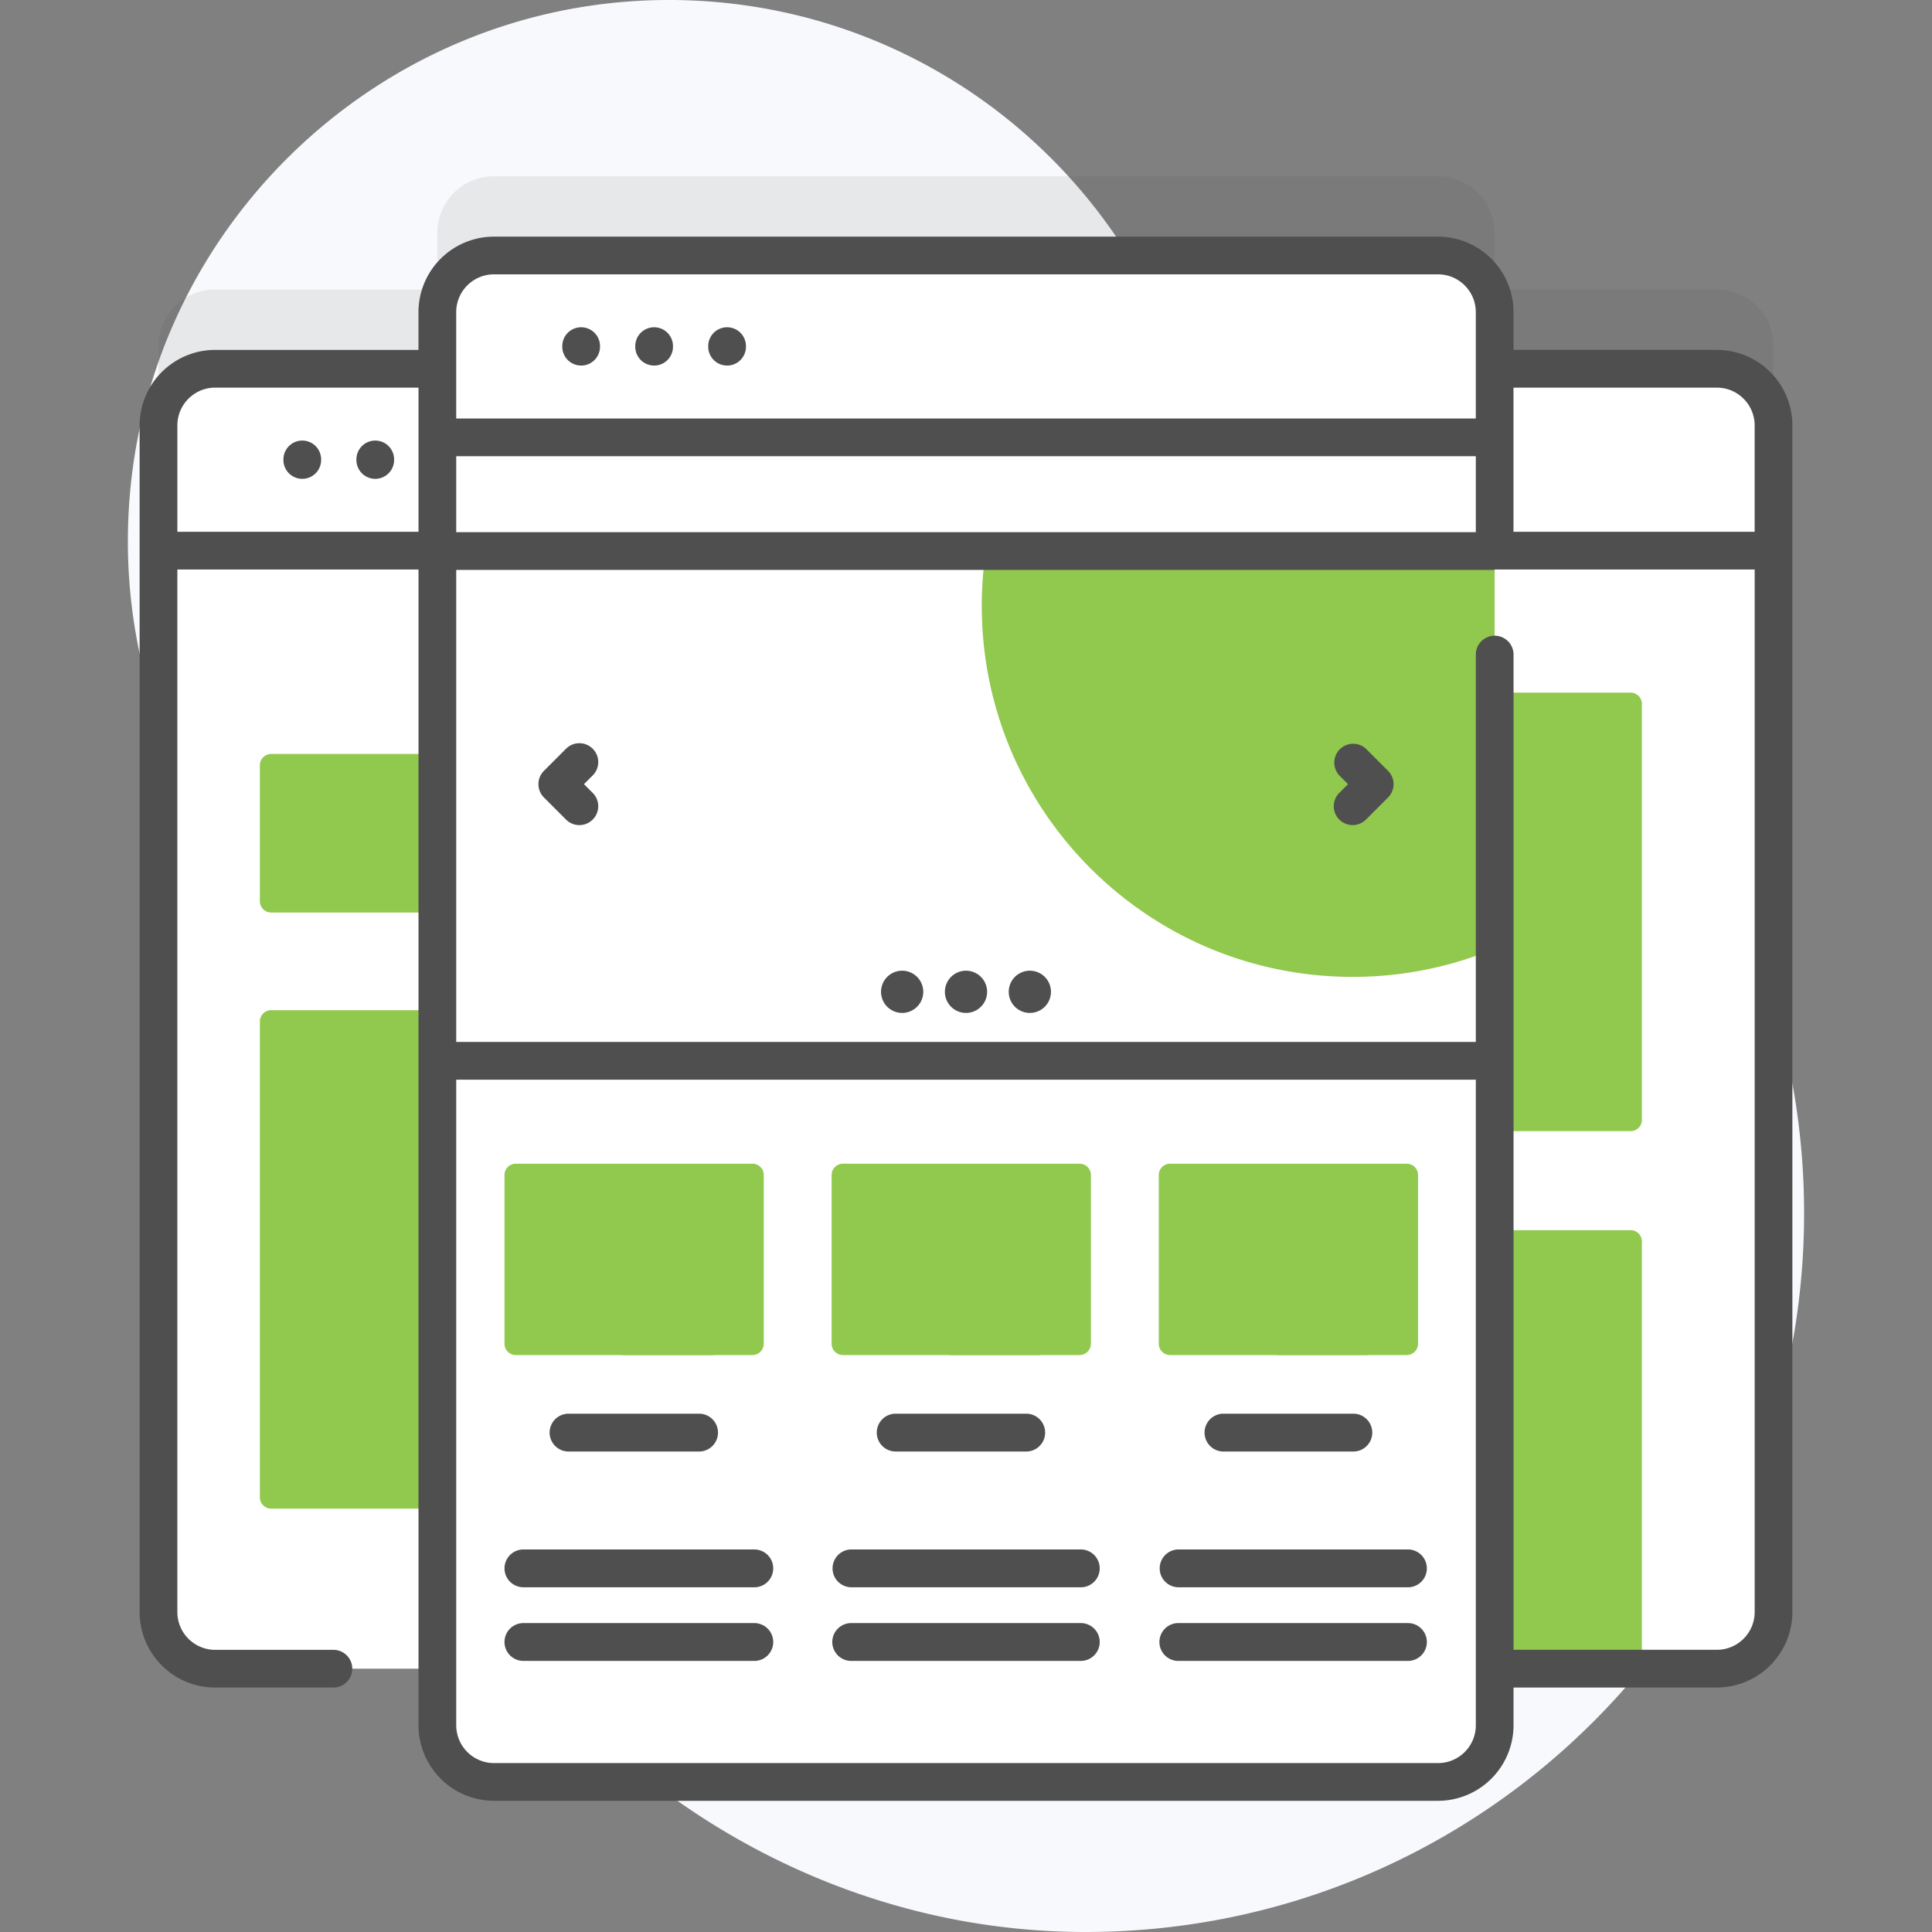
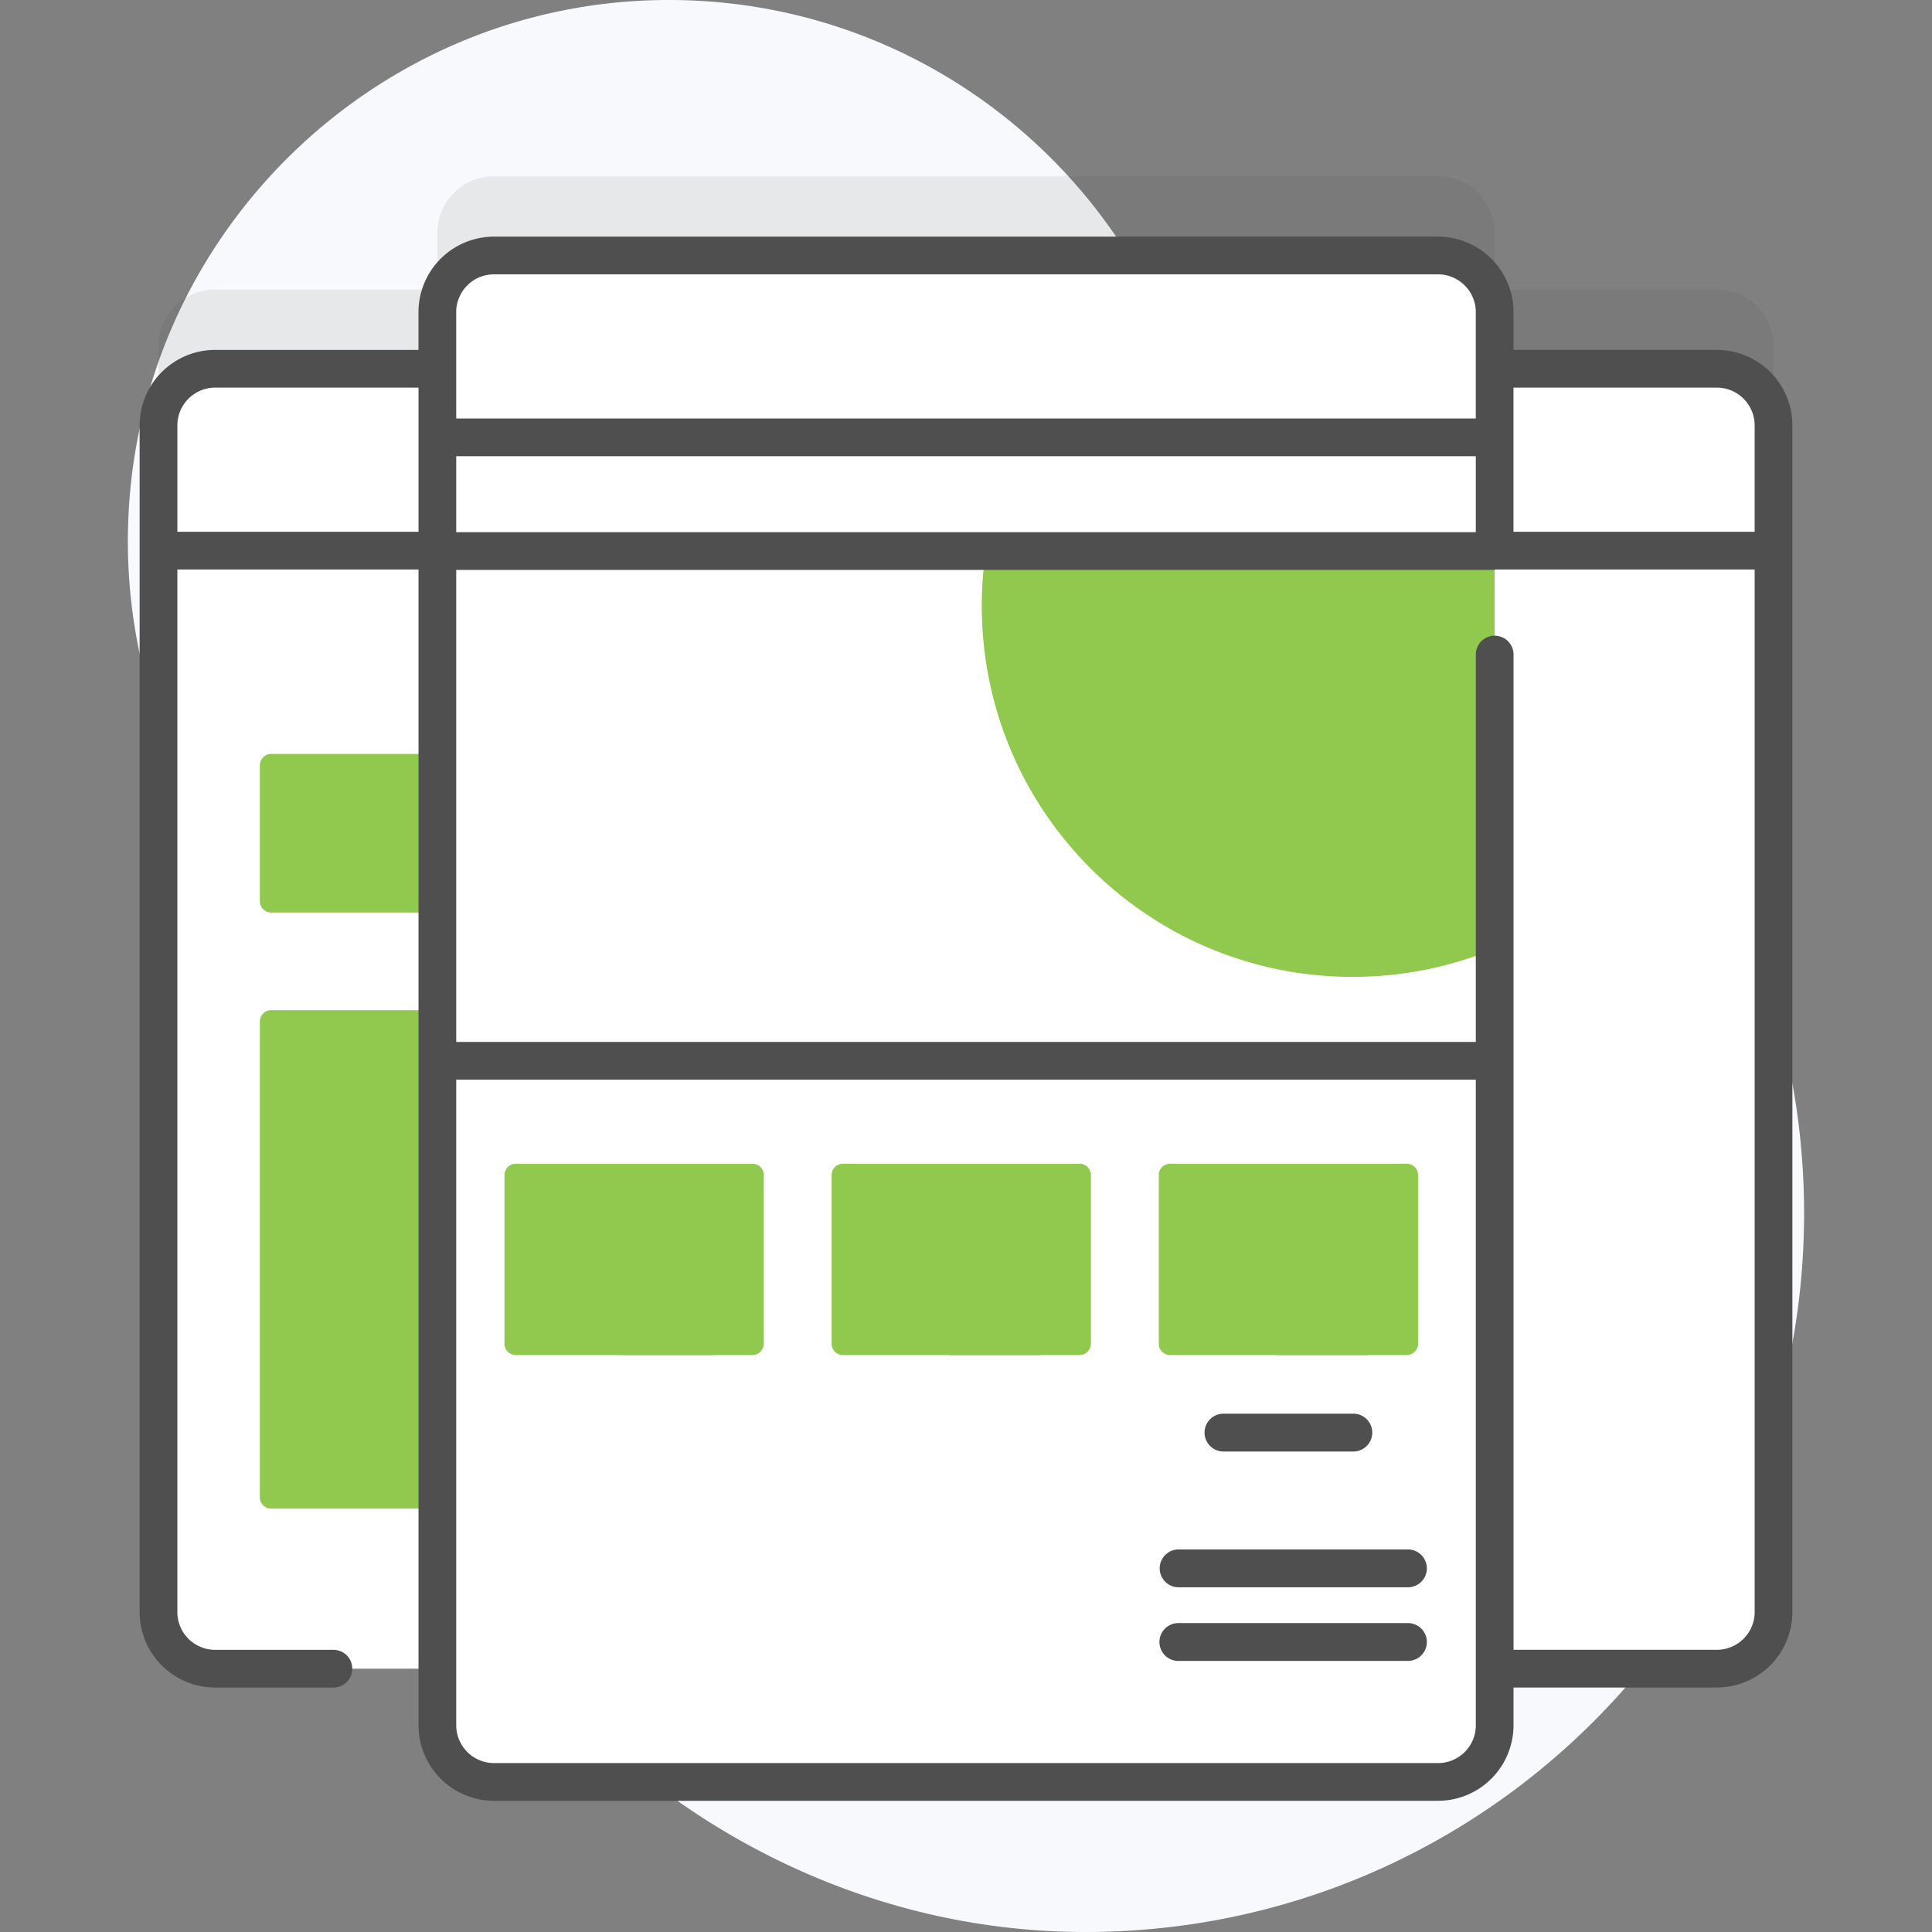
<svg xmlns="http://www.w3.org/2000/svg" width="83" height="83" fill="none" viewBox="0 0 83 83">
  <rect x="0" y="0" width="83" height="83" fill="#808080" stroke="none" />
  <path fill="#F7F9FC" d="M50.266 14.485C46.792 5.947 38.388-.06 28.588 0 16.085.077 5.806 10.162 5.502 22.661a23.155 23.155 0 0 0 5.89 16.046c3.019 3.381 4.533 7.834 4.38 12.364-.02.602-.023 1.208-.008 1.819.4 16.438 14.442 30.12 30.885 30.11 17.043-.01 30.856-13.83 30.856-30.875 0-12.494-7.422-23.254-18.098-28.113a17.828 17.828 0 0 1-9.141-9.527z" />
  <path fill="#4F4F4F" d="M73.758 12.438h-9.547v-2.433a2.434 2.434 0 0 0-2.433-2.434H21.222a2.434 2.434 0 0 0-2.433 2.434v2.433H9.242a2.434 2.434 0 0 0-2.434 2.433V65.85a2.434 2.434 0 0 0 2.434 2.433h9.547v2.433a2.434 2.434 0 0 0 2.433 2.433h40.556a2.434 2.434 0 0 0 2.433-2.433v-2.433h9.547a2.434 2.434 0 0 0 2.433-2.433V14.87a2.434 2.434 0 0 0-2.433-2.433z" opacity=".1" />
  <path fill="#fff" d="M73.758 15.842H58.371v55.845h15.387a2.434 2.434 0 0 0 2.433-2.433V18.275a2.434 2.434 0 0 0-2.433-2.433z" />
-   <path fill="#91C84E" d="M70.051 52.85h-11.68v18.837h11.68a.487.487 0 00.487-.486V53.336a.487.487 0 00-.487-.487zM70.051 29.756h-11.68v18.838h11.68a.487.487 0 00.487-.487V30.243a.487.487 0 00-.487-.487z" />
  <path fill="#fff" d="M73.758 15.842H58.371v7.815h17.82v-5.382a2.433 2.433 0 00-2.433-2.433zM24.142 15.842h-14.9a2.434 2.434 0 00-2.434 2.433v50.979a2.434 2.434 0 002.434 2.433h14.9V15.842z" />
  <path fill="#91C84E" d="M24.142 64.811V43.398H11.651a.487.487 0 00-.487.487v20.44c0 .268.218.486.487.486h12.491zM24.142 39.202V32.39H11.651a.487.487 0 00-.487.487v5.84c0 .268.218.486.487.486h12.491z" />
  <path fill="#fff" d="M24.142 15.842h-14.9a2.433 2.433 0 0 0-2.433 2.433v5.382h17.333v-7.815z" />
  <path fill="#fff" d="M64.211 13.409V74.12a2.434 2.434 0 0 1-2.433 2.433H21.222a2.434 2.434 0 0 1-2.433-2.433V13.409a2.434 2.434 0 0 1 2.433-2.434h40.556a2.434 2.434 0 0 1 2.433 2.434z" />
  <path fill="#91C84E" d="M64.211 23.673v17.082a15.843 15.843 0 0 1-6.101 1.212c-8.799 0-15.932-7.135-15.932-15.934 0-.8.06-1.59.174-2.36h21.86z" />
  <path stroke="#4F4F4F" stroke-miterlimit="10" stroke-width="1.621" d="M64.211 45.573H18.79M18.789 23.673H64.21" />
  <path fill="#fff" d="M64.211 18.79v-5.381a2.433 2.433 0 0 0-2.433-2.434H21.222a2.433 2.433 0 0 0-2.433 2.434v5.38H64.21z" />
  <path fill="#4F4F4F" d="M73.758 15.031h-8.736V13.41a3.248 3.248 0 0 0-3.244-3.244H21.222a3.247 3.247 0 0 0-3.244 3.244v1.622H9.242a3.248 3.248 0 0 0-3.244 3.244v50.978a3.248 3.248 0 0 0 3.244 3.244h5.082a.81.81 0 1 0 0-1.62H9.242a1.625 1.625 0 0 1-1.623-1.624V24.467h10.36V74.12a3.248 3.248 0 0 0 3.243 3.244h40.556a3.248 3.248 0 0 0 3.244-3.244v-1.623h8.736a3.248 3.248 0 0 0 3.244-3.244V18.275a3.247 3.247 0 0 0-3.244-3.243zm0 1.622c.895 0 1.623.728 1.623 1.623v4.57H65.02v-6.193h8.737zm-52.536-4.867h40.556c.895 0 1.623.728 1.623 1.623v4.57H19.599v-4.57c0-.895.728-1.623 1.623-1.623zM7.62 22.846v-4.57c0-.895.728-1.623 1.623-1.623h8.736v6.193H7.62zm66.14 48.03h-8.737V28.121a.81.81 0 0 0-1.621 0V74.12c0 .895-.728 1.623-1.623 1.623H21.222A1.625 1.625 0 0 1 19.6 74.12V19.6h43.802v4.056c0 .448.363.811.81.811h11.17v44.786c0 .895-.728 1.623-1.623 1.623z" />
-   <path fill="#4F4F4F" d="M12.986 18.927a.81.81 0 00-.81.81v.024a.81.81 0 101.62 0v-.024a.81.81 0 00-.81-.81zM16.121 18.927a.81.81 0 00-.81.81v.024a.81.81 0 101.62 0v-.024a.81.81 0 00-.81-.81zM24.967 15.705a.81.81 0 00.81-.811v-.024a.81.81 0 10-1.621 0v.024c0 .448.363.81.81.81zM28.102 15.705a.81.81 0 00.81-.811v-.024a.81.81 0 10-1.621 0v.024c0 .448.363.81.81.81zM31.237 15.705a.81.81 0 00.81-.811v-.024a.81.81 0 10-1.621 0v.024c0 .448.363.81.81.81zM58.683 32.167a.811.811 0 00-1.146 1.146l.375.375-.375.375a.81.81 0 101.146 1.146l.948-.948a.81.81 0 000-1.146l-.948-.948zM25.463 32.166a.81.81 0 00-1.146 0l-.948.949a.81.81 0 000 1.146l.948.948a.808.808 0 001.146 0 .81.81 0 000-1.146l-.375-.375.375-.375a.81.81 0 000-1.147zM38.757 43.516a.907.907 0 100-1.814.907.907 0 000 1.814zM41.5 43.516a.907.907 0 100-1.814.907.907 0 000 1.814zM44.243 43.516a.907.907 0 100-1.814.907.907 0 000 1.814z" />
  <path fill="#91C84E" d="M32.325 58.214H22.16a.487.487 0 0 1-.487-.486V50.48c0-.268.218-.486.487-.486h10.165c.27 0 .487.218.487.486v7.246a.487.487 0 0 1-.486.487z" />
  <path fill="#91C84E" d="M30.636 58.214h-3.893v-4.77c0-.268.217-.486.486-.486h2.92c.27 0 .487.218.487.486v4.77z" />
-   <path fill="#4F4F4F" d="M30.06 62.358h-5.635a.812.812 0 110-1.625h5.636a.813.813 0 010 1.625zM32.406 68.19h-9.92a.812.812 0 010-1.624h9.92a.812.812 0 010 1.625zM32.406 71.354h-9.92a.812.812 0 010-1.625h9.92a.812.812 0 010 1.625z" />
  <path fill="#91C84E" d="M46.38 58.214H36.214a.487.487 0 0 1-.487-.486V50.48c0-.268.218-.486.487-.486H46.38c.269 0 .486.218.486.486v7.246a.487.487 0 0 1-.486.487z" />
  <path fill="#91C84E" d="M44.69 58.214h-3.893v-4.77c0-.268.218-.486.486-.486h2.92c.27 0 .487.218.487.486v4.77z" />
-   <path fill="#4F4F4F" d="M44.115 62.358h-5.636a.812.812 0 110-1.625h5.636a.813.813 0 010 1.625zM46.46 68.19h-9.92a.813.813 0 010-1.624h9.92a.813.813 0 010 1.625zM46.46 71.354h-9.92a.813.813 0 010-1.625h9.92a.813.813 0 010 1.625z" />
  <path fill="#91C84E" d="M60.434 58.214H50.268a.487.487 0 0 1-.486-.486V50.48c0-.268.218-.486.486-.486h10.166c.269 0 .487.218.487.486v7.246a.487.487 0 0 1-.487.487z" />
  <path fill="#91C84E" d="M58.745 58.214H54.85v-4.77c0-.268.218-.486.487-.486h2.92c.269 0 .487.218.487.486v4.77z" />
  <path fill="#4F4F4F" d="M58.17 62.358h-5.637a.813.813 0 010-1.625h5.636a.813.813 0 010 1.625zM60.515 68.19h-9.921a.813.813 0 010-1.624h9.92a.813.813 0 010 1.625zM60.515 71.354h-9.921a.813.813 0 010-1.625h9.92a.813.813 0 010 1.625z" />
</svg>